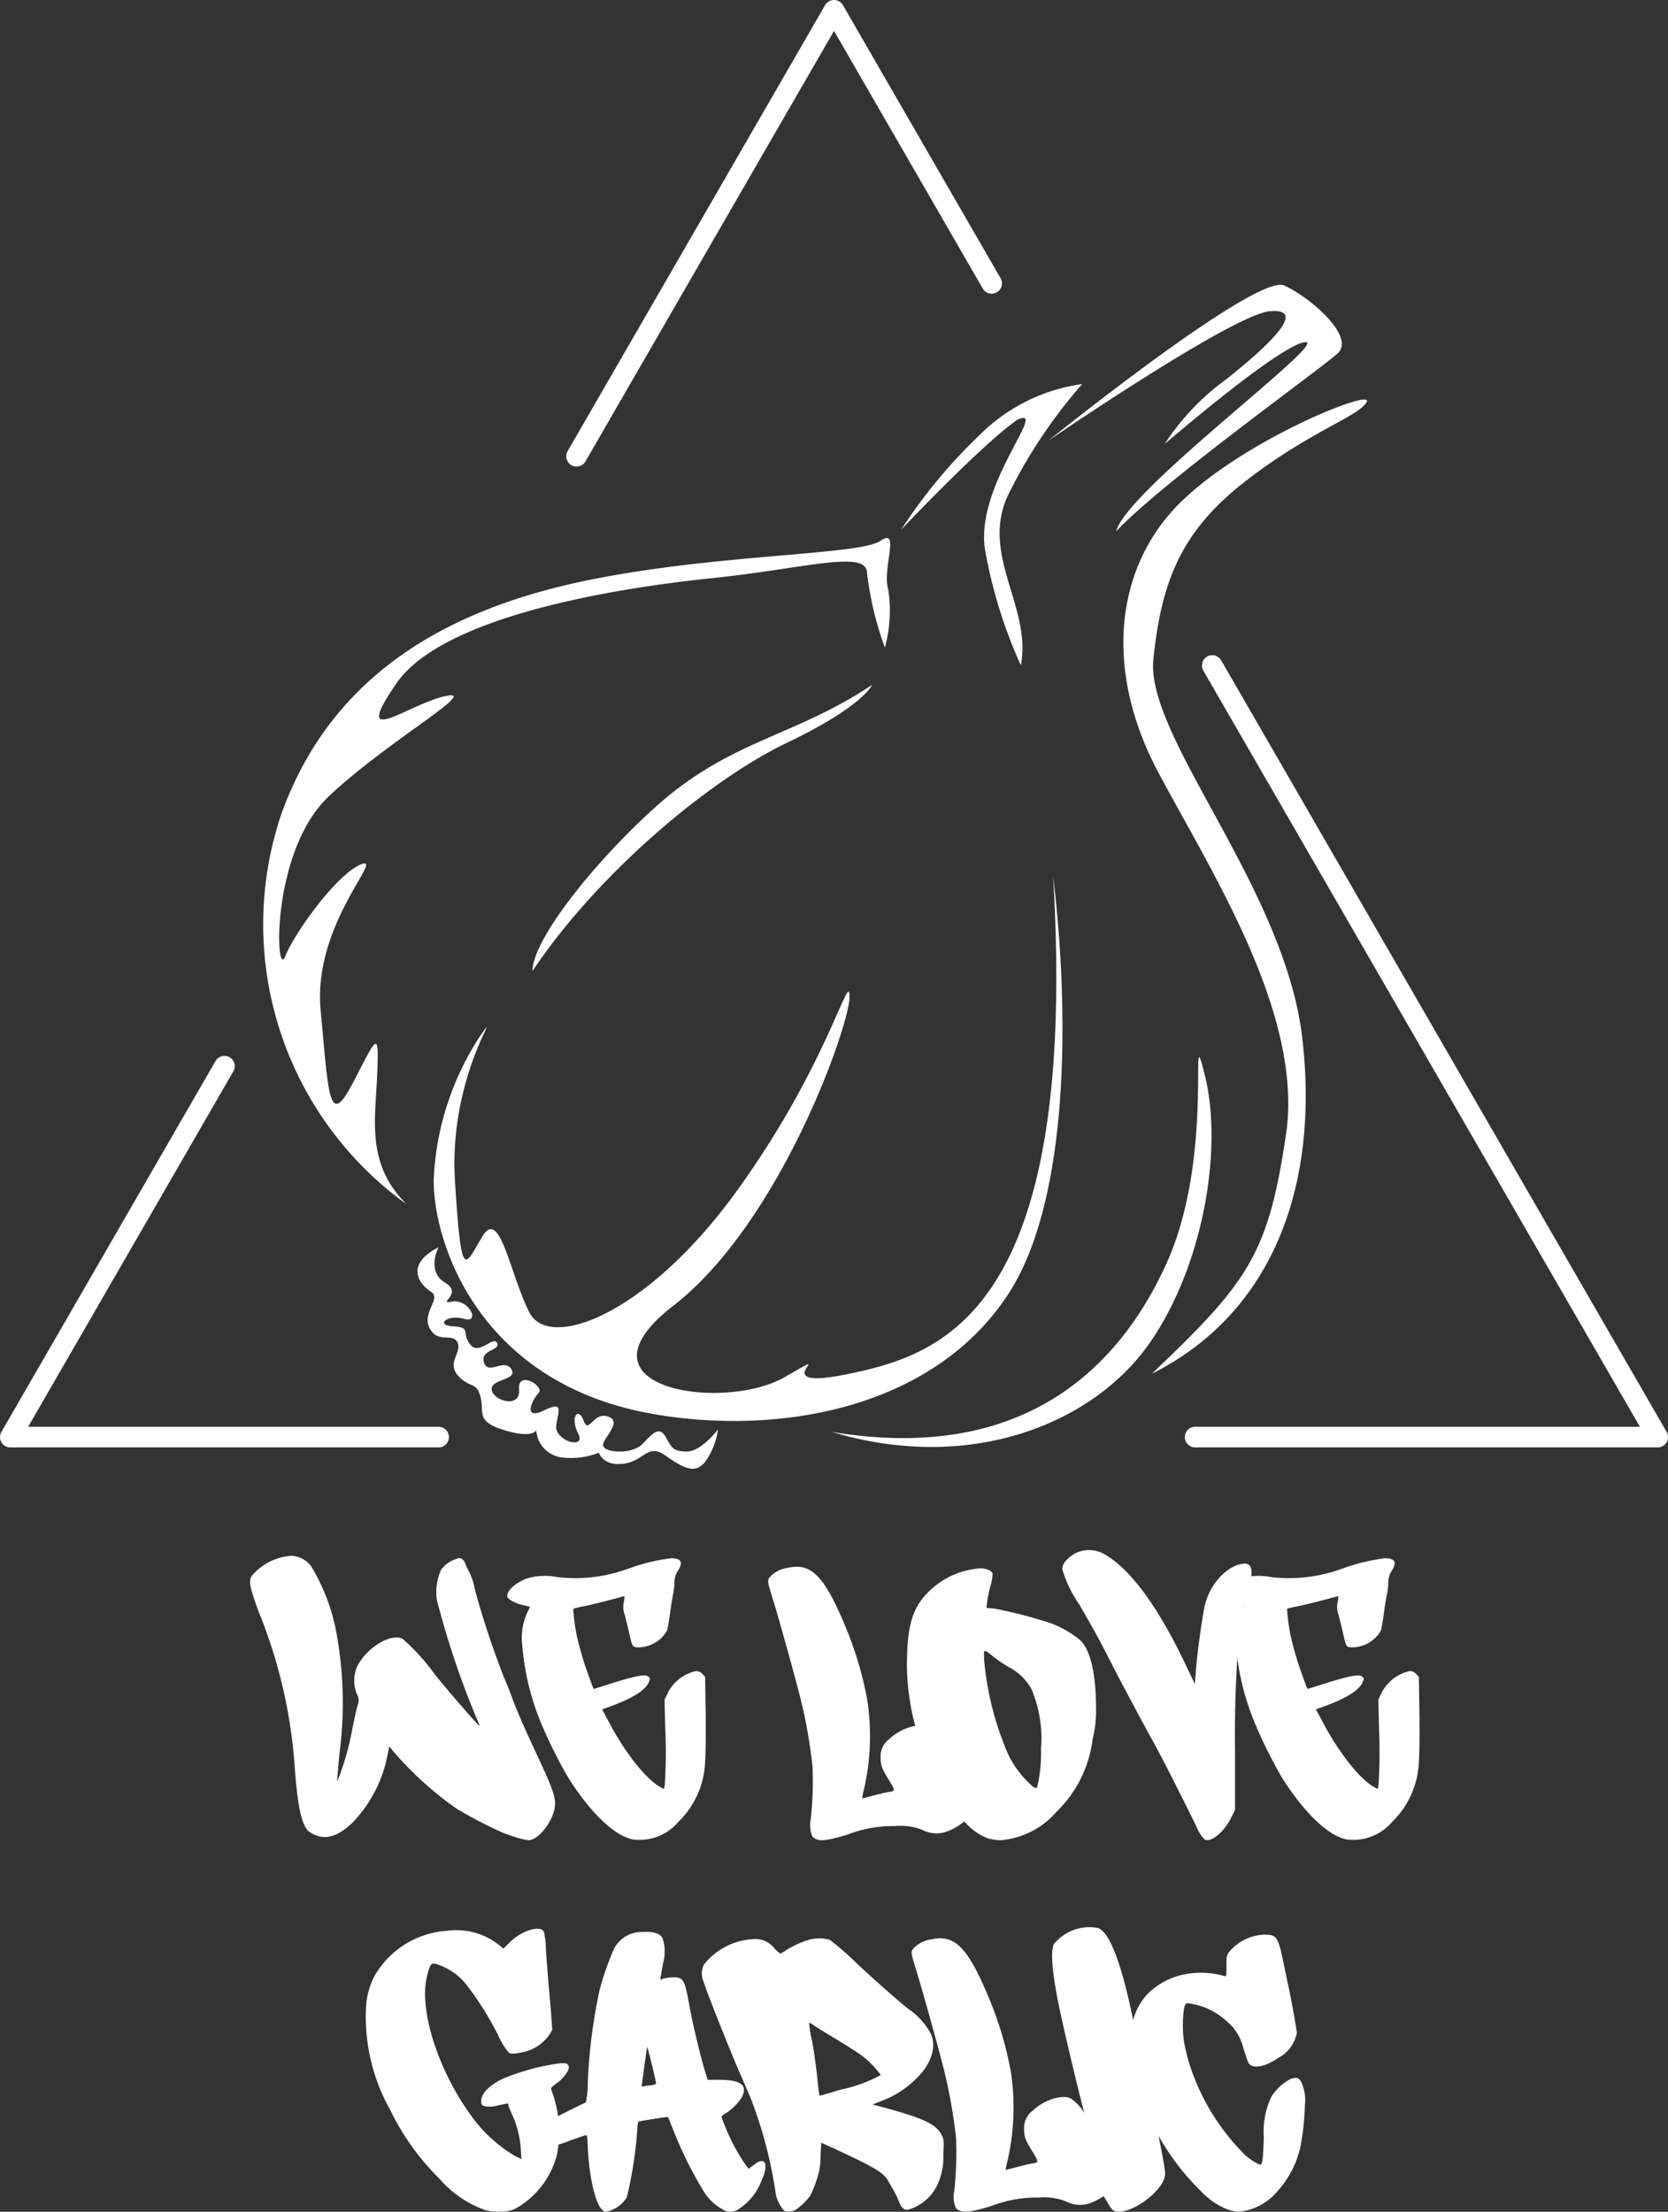
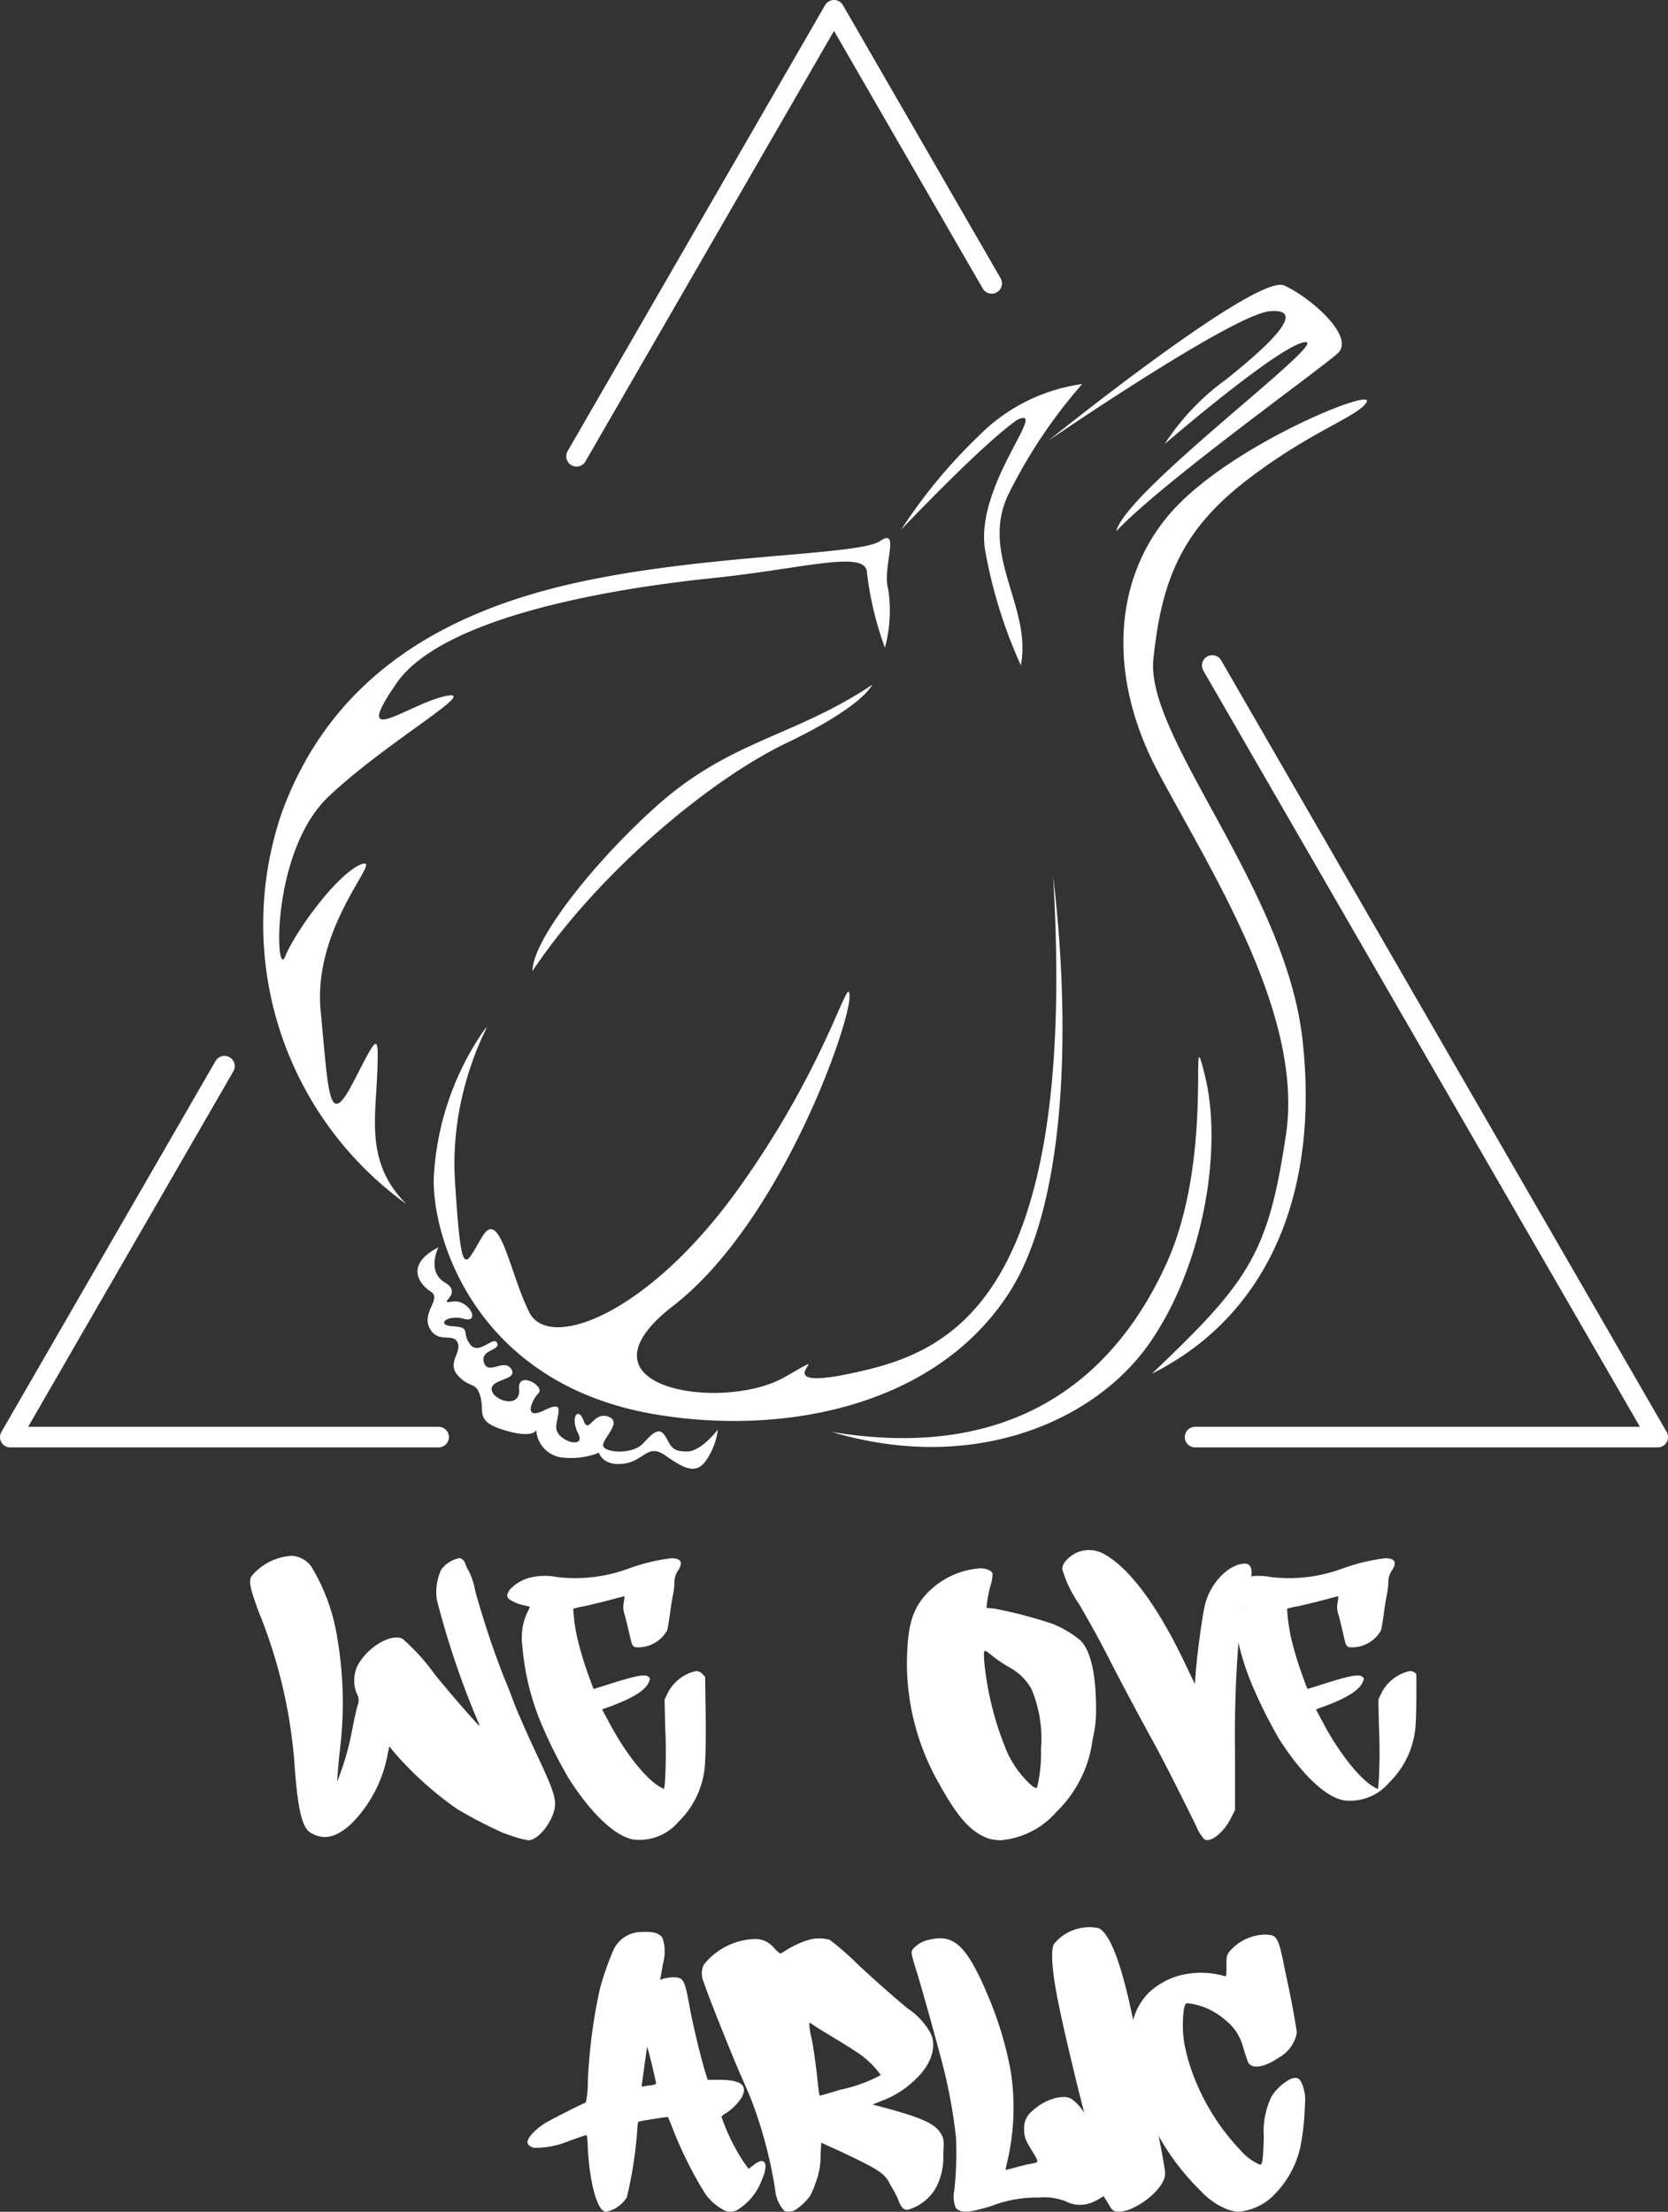
<svg xmlns="http://www.w3.org/2000/svg" width="121.5" height="161.093" viewBox="0 0 121.5 161.093">
  <rect x="0" y="0" width="121.5" height="161.093" fill="#333333" stroke="none" />
  <g id="img_intro_txt_02" transform="translate(0.75 0.75)">
    <path id="パス_616" data-name="パス 616" d="M31.3,74.288c-.2,1.1-1.237,2.364-1.915,2.364a5.918,5.918,0,0,1-.822-.187c-.317-.1-.806-.26-1.08-.374a33.716,33.716,0,0,1-3.3-1.716,24.946,24.946,0,0,1-4.654-4.208l-.286-.359-.13.648a9.72,9.72,0,0,1-2.522,4.886c-.967.934-1.8,1.253-2.607.979a2.372,2.372,0,0,1-.591-.3c-.518-.447-.808-1.714-1.023-4.5a36.649,36.649,0,0,0-2.68-11.613c-.617-1.73-.7-2.132-.459-2.52a4.127,4.127,0,0,1,2.922-1.456,1.918,1.918,0,0,1,1.4.764,14.3,14.3,0,0,1,1.874,5.042,28.253,28.253,0,0,1,.185,8.63c-.1,1.054-.173,1.96-.158,2A19.794,19.794,0,0,0,16.541,68.6c.146-.735.319-1.513.376-1.728a.949.949,0,0,0-.043-.9,2.572,2.572,0,0,1,.014-1.945c.662-1.381,2.479-2.492,3.328-2.045a15.248,15.248,0,0,1,2.347,2.593c.967,1.2,2.6,3.083,3.141,3.647.144.142.144.142.03-.146a62.176,62.176,0,0,1-3.028-8.947,3.934,3.934,0,0,1,.319-2.189,2.187,2.187,0,0,1,1.009-.749c.315-.116.359-.116.518-.014a.66.66,0,0,1,.229.331,2.724,2.724,0,0,0,.246.518,5.227,5.227,0,0,1,.475,1.456,65.269,65.269,0,0,0,2.075,6.252c.26.605.546,1.354.662,1.671.246.692.981,2.364,1.8,4.108,1.153,2.449,1.371,3.139,1.253,3.773" transform="translate(8.362 56.632)" fill="#fff" />
    <path id="パス_617" data-name="パス 617" d="M19.771,60a2.26,2.26,0,0,0,.2-.449c-.014,0-.2-.043-.433-.1-.605-.128-1.18-.431-1.21-.648-.057-.416.619-1.021,1.484-1.324a4.6,4.6,0,0,1,2.132-.087,11.214,11.214,0,0,0,5.186-.605,14.194,14.194,0,0,1,3.141-.764c.721,0,.877.3.506.879a1.57,1.57,0,0,0-.274.95,5.044,5.044,0,0,1-.116.879c-.028.144-.13.719-.2,1.269s-.175,1.139-.217,1.281A2.412,2.412,0,0,1,27.638,62.5c-.2-.087-.231-.144-.4-.893-.1-.447-.26-1.095-.345-1.426a1.722,1.722,0,0,1-.071-.993,2.237,2.237,0,0,0,.041-.406s-.5.132-1.095.29-1.426.359-1.844.447a5.5,5.5,0,0,0-.792.185,13.22,13.22,0,0,0,.317,2.22,24.886,24.886,0,0,0,.938,3.014,5.794,5.794,0,0,0,.229.6c0,.014.345-.1.764-.229,2.291-.735,3.009-.879,3.241-.648.13.128.13.114.014.4-.246.548-1.066,1.095-2.579,1.671l-.822.3.433.806c1.182,2.276,2.723,4.236,3.791,4.843l.286.156L29.8,72.5a37.385,37.385,0,0,0,.028-4.206l-.043-1.976.2-.418a3.029,3.029,0,0,1,2.075-1.655.6.6,0,0,1,.489.215l.189.2.041,2.65c.016,1.47,0,3.026-.041,3.487a6.4,6.4,0,0,1-1.931,4.409,3.719,3.719,0,0,1-3.314,1.3c-1.34-.246-3.085-1.917-4.713-4.482a34.867,34.867,0,0,1-1.972-3.948,18.438,18.438,0,0,1-1.385-5.69A4.409,4.409,0,0,1,19.771,60" transform="translate(17.874 56.72)" fill="#fff" />
-     <path id="パス_618" data-name="パス 618" d="M42.527,72.49a3.948,3.948,0,0,1,.475.778c.13.662-1.05,1.886-2.262,2.333a2.233,2.233,0,0,1-1.828-.114,4.248,4.248,0,0,0-1.931-.274,9.185,9.185,0,0,0-3.5.619c-1.324.4-1.943.506-2.3.331a.81.81,0,0,1-.274-.187,2.2,2.2,0,0,1-.114-1.267,25.15,25.15,0,0,0,.128-3.834,37.849,37.849,0,0,0-.865-4.914c-.388-1.553-1.539-5.692-1.972-7.1-.477-1.555-.477-1.527-.246-1.813a2.174,2.174,0,0,1,1.253-.636c1.728-.4,2.68.562,4.208,4.222a25.883,25.883,0,0,1,1.614,5.418,17.309,17.309,0,0,1-.26,6.557,3.87,3.87,0,0,0-.116.591c.014,0,.376-.087.792-.2s.908-.229,1.1-.26c.532-.085.532-.1.085-.835-.56-.908-.619-1.08-.634-1.671a1.565,1.565,0,0,1,.648-1.369c.837-.794,2.205-1.212,2.8-.837a3.467,3.467,0,0,1,1.125,1.354c.489.837,1.454,2.276,2.088,3.113" transform="translate(27.514 57.036)" fill="#fff" />
    <path id="パス_619" data-name="パス 619" d="M43.557,74.118a6.038,6.038,0,0,1-4.078,2.073,3.958,3.958,0,0,1-.881-.128c-1.253-.449-2.215-1.5-3.558-3.935a17.743,17.743,0,0,1-2.378-8.573c0-2.938.376-4.234,1.515-5.4a5.935,5.935,0,0,1,3.832-1.771c.433,0,.835.173.893.39a2.93,2.93,0,0,1-.146.851,10.154,10.154,0,0,0-.244,1.166l-.057.475.548.045a33.764,33.764,0,0,1,4.163,1.08,7.574,7.574,0,0,1,2.061,1.18c.778.664,1.21,2.408,1.21,4.985a8.671,8.671,0,0,1-.246,2.276,8.9,8.9,0,0,1-2.636,5.29m-1.125-4.6a9.269,9.269,0,0,0-.692-4.338,3.988,3.988,0,0,0-1.641-1.6A10.227,10.227,0,0,1,39,62.85c-.794-.636-.751-.648-.707.3a22.353,22.353,0,0,0,1.47,6.124,7.237,7.237,0,0,0,2.045,2.981c.274.175.3.175.359,0a10.716,10.716,0,0,0,.26-2.737" transform="translate(32.649 57.093)" fill="#fff" />
    <path id="パス_620" data-name="パス 620" d="M39.464,59.672a8.676,8.676,0,0,1-1.227-2.551c0-.418.333-.82,1.023-1.2a2.254,2.254,0,0,1,1.9.03c1.872.965,3.931,3.688,5.952,7.9l.776,1.627.087-1.095c.116-1.3.416-3.572.619-4.522.317-1.572,1.6-3,2.8-3.141.676-.087.8.489.388,1.858a17.133,17.133,0,0,0-.634,2.924,84.992,84.992,0,0,0-.331,8.8v4.352l-.246.489c-.5,1.08-1.5,1.917-1.974,1.659a2.949,2.949,0,0,1-.605-.967c-1.326-2.695-2.421-4.841-3.026-5.952-1.2-2.175-2.666-4.941-3.328-6.252-.721-1.4-1.111-2.118-2.175-3.962" transform="translate(38.395 56.423)" fill="#fff" />
-     <path id="パス_621" data-name="パス 621" d="M45.377,60a2.26,2.26,0,0,0,.2-.449c-.014,0-.2-.043-.433-.1-.605-.128-1.18-.431-1.21-.648-.057-.416.619-1.021,1.484-1.324a4.6,4.6,0,0,1,2.132-.087,11.216,11.216,0,0,0,5.186-.605,14.167,14.167,0,0,1,3.141-.764c.721,0,.877.3.506.879a1.57,1.57,0,0,0-.274.95,5.044,5.044,0,0,1-.116.879c-.028.144-.13.719-.2,1.269s-.175,1.139-.217,1.281A2.412,2.412,0,0,1,53.244,62.5c-.205-.087-.234-.144-.4-.893-.1-.447-.26-1.095-.345-1.426a1.688,1.688,0,0,1-.071-.993,2.236,2.236,0,0,0,.041-.406s-.5.132-1.095.29-1.426.359-1.844.447a5.5,5.5,0,0,0-.792.185,13.362,13.362,0,0,0,.315,2.22,24.919,24.919,0,0,0,.94,3.014,5.8,5.8,0,0,0,.229.6c0,.014.345-.1.761-.229,2.293-.735,3.011-.879,3.243-.648.128.128.128.114.014.4-.246.548-1.066,1.095-2.581,1.671l-.82.3.433.806c1.182,2.276,2.723,4.236,3.791,4.843l.286.156L55.4,72.5a37.385,37.385,0,0,0,.028-4.206l-.043-1.976.2-.418a3.025,3.025,0,0,1,2.075-1.655.6.6,0,0,1,.489.215l.189.2.039,2.65c.018,1.47,0,3.026-.039,3.487a6.41,6.41,0,0,1-1.931,4.409,3.719,3.719,0,0,1-3.314,1.3c-1.34-.246-3.085-1.917-4.715-4.482a35.211,35.211,0,0,1-1.97-3.948,18.446,18.446,0,0,1-1.387-5.69A4.406,4.406,0,0,1,45.377,60" transform="translate(44.265 56.72)" fill="#fff" />
-     <path id="パス_622" data-name="パス 622" d="M23.043,70.544l.246.215.447-.447c.849-.863,2.232-1.3,2.506-.778a6.794,6.794,0,0,1,.144,1.326c.043.662.116,1.527.144,1.917s.13,1.44.2,2.3l.116,1.588L26.659,77a3.292,3.292,0,0,1-1.411,1.137,5.356,5.356,0,0,1-.893.232c-.433.057-.548.057-.69-.045a5.845,5.845,0,0,1-.78-1.3,22.745,22.745,0,0,0-2.163-3.472,4.493,4.493,0,0,0-2.419-1.7c-.215-.014-.26.012-.376.229a4.983,4.983,0,0,0-.246.877c-.489,2.437.879,6.673,3.213,9.9a10.5,10.5,0,0,0,3.186,2.969l.52.258-.045-.747a7.336,7.336,0,0,0-.634-2.508,5.212,5.212,0,0,1-.258-.619l-.045-.189-.692.146a2.227,2.227,0,0,1-.965.071c-.244-.059-.274-.085-.288-.345-.043-.534.562-1.182,1.558-1.657A17.057,17.057,0,0,1,26.7,79.217c1.05-.187,1.31-.158,1.354.16.026.272-.392.835-.881,1.18a3.3,3.3,0,0,0-.416.347,3.117,3.117,0,0,0,.142.473,8.594,8.594,0,0,1,.3,4.338,6.277,6.277,0,0,1-2.882,3.891,2.168,2.168,0,0,1-1.227.3,3.719,3.719,0,0,1-1.066-.087,7.9,7.9,0,0,1-3.371-2.276,18.489,18.489,0,0,1-3.631-5.071,13.913,13.913,0,0,1-1.744-7.406,5.62,5.62,0,0,1,.605-2.291,6.583,6.583,0,0,1,5.259-3.314,5.022,5.022,0,0,1,3.891,1.08" transform="translate(12.631 70.421)" fill="#fff" />
+     <path id="パス_621" data-name="パス 621" d="M45.377,60a2.26,2.26,0,0,0,.2-.449c-.014,0-.2-.043-.433-.1-.605-.128-1.18-.431-1.21-.648-.057-.416.619-1.021,1.484-1.324a4.6,4.6,0,0,1,2.132-.087,11.216,11.216,0,0,0,5.186-.605,14.167,14.167,0,0,1,3.141-.764c.721,0,.877.3.506.879a1.57,1.57,0,0,0-.274.95,5.044,5.044,0,0,1-.116.879c-.028.144-.13.719-.2,1.269s-.175,1.139-.217,1.281A2.412,2.412,0,0,1,53.244,62.5c-.205-.087-.234-.144-.4-.893-.1-.447-.26-1.095-.345-1.426a1.688,1.688,0,0,1-.071-.993,2.236,2.236,0,0,0,.041-.406s-.5.132-1.095.29-1.426.359-1.844.447a5.5,5.5,0,0,0-.792.185,13.362,13.362,0,0,0,.315,2.22,24.919,24.919,0,0,0,.94,3.014,5.8,5.8,0,0,0,.229.6c0,.014.345-.1.761-.229,2.293-.735,3.011-.879,3.243-.648.128.128.128.114.014.4-.246.548-1.066,1.095-2.581,1.671l-.82.3.433.806c1.182,2.276,2.723,4.236,3.791,4.843l.286.156L55.4,72.5a37.385,37.385,0,0,0,.028-4.206l-.043-1.976.2-.418a3.025,3.025,0,0,1,2.075-1.655.6.6,0,0,1,.489.215c.018,1.47,0,3.026-.039,3.487a6.41,6.41,0,0,1-1.931,4.409,3.719,3.719,0,0,1-3.314,1.3c-1.34-.246-3.085-1.917-4.715-4.482a35.211,35.211,0,0,1-1.97-3.948,18.446,18.446,0,0,1-1.387-5.69A4.406,4.406,0,0,1,45.377,60" transform="translate(44.265 56.72)" fill="#fff" />
    <path id="パス_623" data-name="パス 623" d="M29.8,84.172c-.272-.676-.5-1.253-.518-1.267-.014-.03-1.96.274-2.116.331-.061.014-.087.144-.1.331a29.759,29.759,0,0,1-.78,5.188,2.338,2.338,0,0,1-1.5,1.05c-.707,0-1.227-2.378-1.342-4.64-.028-.849-.057-.965-.158-.936-.057.014-.591.2-1.166.4a6.316,6.316,0,0,1-2.593.518c-.29-.071-.477-.229-.477-.418,0-.315.562-.92,1.267-1.369.361-.229,2.725-1.426,2.983-1.513a6.55,6.55,0,0,0,.144-1.482,39.2,39.2,0,0,1,.865-6.73,20.127,20.127,0,0,1,.95-2.766,2.255,2.255,0,0,1,2.191-1.442c.792-.043,1.239.1,1.44.449a3.129,3.129,0,0,1,.03,1.858c-.059.345-.13.749-.158.908l-.045.274.217-.087a3.221,3.221,0,0,1,.69-.1c.794-.014.879.144,1.241,2.175.215,1.212.877,3.95,1.166,4.827l.144.463H33c1.612,0,2.118.388,1.657,1.281A3.985,3.985,0,0,1,33.5,82.631a1.007,1.007,0,0,0-.317.244c0,.03.116.347.258.707a14.43,14.43,0,0,0,1.4,2.664l.317.433.376-.286c.851-.676,1.123-.073.546,1.194a4.26,4.26,0,0,1-1.757,2.092,1.025,1.025,0,0,1-1.1-.073,3.654,3.654,0,0,1-1.383-1.369A28.384,28.384,0,0,1,29.8,84.172M27.971,80.6a1.152,1.152,0,0,0,.449-.116c.026-.043-.591-2.622-.65-2.678-.014-.016-.158,1.052-.374,2.636-.03.215-.014.274.057.246a3.021,3.021,0,0,1,.518-.087" transform="translate(18.622 70.537)" fill="#fff" />
    <path id="パス_624" data-name="パス 624" d="M40.285,89.423c-.317,0-.459-.173-.7-.792a5.69,5.69,0,0,0-.331-.662c-.087-.144-.248-.418-.345-.607-.376-.648-.9-.965-3.574-2.22-.723-.331-1.326-.605-1.326-.605s-.028.449-.059,1.009a4.87,4.87,0,0,1-.317,1.8A7.062,7.062,0,0,1,33.2,88.4a4.247,4.247,0,0,1-1.109,1.052c-.274.13-.7.146-.806.014a2.567,2.567,0,0,1-.636-1.513,32.444,32.444,0,0,0-1.8-6.7c-.171-.418-.546-1.269-.82-1.889-.82-1.915-2.435-5.978-2.579-6.512a1.5,1.5,0,0,1,0-1.281A4.934,4.934,0,0,1,29.251,69.7a1.761,1.761,0,0,1,1.338.676,2.753,2.753,0,0,0,.433.388,2.477,2.477,0,0,0,.374-.215,6.634,6.634,0,0,1,1.773-.808,2.85,2.85,0,0,1,1.456.016,22.258,22.258,0,0,1,2.146,1.889c1.3,1.2,2.565,2.317,3.529,3.111a5.153,5.153,0,0,1,1.659,1.787c.489.965.071,2.291-1.082,3.371a6.91,6.91,0,0,1-2.463,1.57l-.678.274.288.071c3.371.881,4.354,1.328,4.77,2.177.144.317.158.39.1,1.354a4.738,4.738,0,0,1-.418,2.218,3.378,3.378,0,0,1-2.189,1.846M35.4,80.676A10.673,10.673,0,0,0,38.34,79.61a6.412,6.412,0,0,0-1.553-1.541c-.29-.2-1.125-.735-1.874-1.182s-1.442-.879-1.541-.967c-.118-.071-.231-.128-.246-.1A6.7,6.7,0,0,0,33.312,77c.13.636.288,1.787.374,2.55.146,1.385.175,1.558.234,1.558.026,0,.688-.187,1.482-.433" transform="translate(25.066 70.776)" fill="#fff" />
    <path id="パス_625" data-name="パス 625" d="M47.675,85.815a3.948,3.948,0,0,1,.475.778c.13.662-1.05,1.886-2.262,2.333a2.233,2.233,0,0,1-1.828-.114,4.248,4.248,0,0,0-1.931-.274,9.185,9.185,0,0,0-3.5.619c-1.324.4-1.943.506-2.3.331a.81.81,0,0,1-.274-.187,2.2,2.2,0,0,1-.114-1.267,25.149,25.149,0,0,0,.128-3.834,38.2,38.2,0,0,0-.865-4.914c-.388-1.553-1.539-5.692-1.972-7.1-.477-1.556-.477-1.527-.246-1.813a2.174,2.174,0,0,1,1.253-.636c1.728-.4,2.68.562,4.208,4.222a25.884,25.884,0,0,1,1.614,5.418,17.309,17.309,0,0,1-.26,6.557,3.6,3.6,0,0,0-.116.591c.014,0,.376-.087.792-.2s.908-.229,1.1-.26c.532-.085.532-.1.085-.835-.56-.908-.619-1.08-.634-1.671a1.565,1.565,0,0,1,.648-1.369c.837-.794,2.205-1.212,2.8-.837A3.466,3.466,0,0,1,45.587,82.7c.489.837,1.454,2.276,2.088,3.113" transform="translate(32.82 70.769)" fill="#fff" />
    <path id="パス_626" data-name="パス 626" d="M46.1,87.234c0,1.239-2.737,3.184-3.761,2.678a1.041,1.041,0,0,1-.3-.372,18.565,18.565,0,0,0-1.614-2.321,1.7,1.7,0,0,1-.459-1.815,3.433,3.433,0,0,1,.431-.5l.319-.331-.376-1.312c-.418-1.484-1.629-6.529-1.988-8.342-.477-2.307-.605-3.891-.359-4.409a3.325,3.325,0,0,1,3.255-1.17c.749.319,1.527,2.205,2.276,5.534.13.605.491,2.205.792,3.544,1.009,4.439,1.787,8.271,1.787,8.819" transform="translate(38.018 70.343)" fill="#fff" />
    <path id="パス_627" data-name="パス 627" d="M52.1,73.05c.244,1.095.662,3.4.662,3.645a2.641,2.641,0,0,1-1.369,1.815c-1.023.707-1.974.822-2.191.274-.041-.1-.2-.577-.345-1.038a3.644,3.644,0,0,0-1.267-1.974,5.044,5.044,0,0,0-2.65-1.241c-.288-.026-.288-.012-.39.347a8.448,8.448,0,0,0,.014,2.55c.071.359.217.993.345,1.413A16.256,16.256,0,0,0,48.7,85.269a4,4,0,0,0,1.369,1.009c.189,0,.231-.29.29-2a5.885,5.885,0,0,1,.56-2.969,3.722,3.722,0,0,1,1.369-1.267c.52-.187.692-.1.908.491a3,3,0,0,1,.158,1.34,19.065,19.065,0,0,1-.331,3.111A7.191,7.191,0,0,1,50.871,88.7a4.153,4.153,0,0,1-2.435,1.009,5.082,5.082,0,0,1-.719-.173,5.254,5.254,0,0,1-1.917-1.31,17.828,17.828,0,0,1-4.151-6.254,11.932,11.932,0,0,1-.934-4.652A4.457,4.457,0,0,1,42,73.727a5.35,5.35,0,0,1,2.421-1.281,6.28,6.28,0,0,1,3.1.1c.1.028.116-.073.116-.723,0-.733,0-.776.215-1.064A3.484,3.484,0,0,1,50.4,69.521c.893,0,.993.144,1.383,2,.128.648.274,1.324.317,1.527" transform="translate(40.95 70.637)" fill="#fff" />
    <path id="パス_628" data-name="パス 628" d="M74.322,89.658c8.705-4.354,12.237-13.549,10.953-24.5-1.3-10.939-11.431-21.893-10.84-27.558.591-5.649,2-9.3,6.717-12.958s8.245-4.7,8.821-5.765-9.412,2.94-13.894,7.654S70.9,38.548,74.783,45.84c3.891,7.308,10.608,17.671,9.311,26.391s-2.709,10.71-9.772,17.427M64.78,38.071c.82-4.236-2.955-8.013-.952-12.367a37.178,37.178,0,0,1,5.42-8.129,13.118,13.118,0,0,0-7.538,3.777,38.4,38.4,0,0,0-5.649,6.831s5.9-6.24,8.474-8.013C66.9,19.1,61.365,25,62.185,29.712a34.971,34.971,0,0,0,2.6,8.358M71.727,28.3c3.3-3.531,14.832-11.776,16.13-12.958s-1.874-4.007-3.879-4.943c-2-.952-17.194,11.3-17.194,11.3S80.2,12.517,82.912,12.271c2.709-.229.231,2.25-3.172,4.959a17.617,17.617,0,0,0-4.482,4.713s8.476-7.308,10.249-7.422S72.434,25.345,71.727,28.3m-4.6,25.079c1.326,11.069.981,24.041-3.286,30.513-5.493,8.36-16.735,10.277-25.8,8.705C25.085,90.362,21.9,79.768,22.016,75.4a20.712,20.712,0,0,1,3.546-10.594c1.411-1.889-2.479,3.3-2,10.838s.707,6.127,2,4.009c1.281-2.12,1.988,2.709,3.416,5.534,1.411,2.825,8.59.232,15.191-8.951S52.3,60.1,52.3,62.213,47.225,78.7,39.456,84.713,43.1,92.482,47.585,89.9s-2,1.168,4.713-.244,16.721-4.469,14.832-36.28M51,93.894c10.249,3.07,19.07-.7,23.077-6.356S79.5,73.283,78.2,67.993s.822,5.651-2.825,13.664S64.535,96.144,51,93.894m-30.988-16.6a25.107,25.107,0,0,1-9.065-28.5c3.775-10.362,12.48-14.846,21.907-16.848S53,30.058,54.531,29.006s.116,2,.591,3.531a10.277,10.277,0,0,1-.244,4.238,23.818,23.818,0,0,1-1.3-5.42c0-1.759-4.467-.347-11.3.359s-19.559,2.711-22.975,7.654.837,1.529,3.546.938-4.252,3.3-8.488,7.306-3.879,13.419-3.172,11.66,3.763-6.011,5.536-6.715S13.2,56.909,13.772,63.166c.591,6.24.591,8.705,2.364,5.29s1.889-3.879,1.759-.591-.822,6.486,2.118,9.426m9.195-16.966c4.713-7.063,12.844-13.894,18.493-16.6s6.24-4.238,6.24-4.238c-5.664,3.777-10.261,4.007-15.61,8.748-4.569,4.065-9.124,9.8-9.124,12.093M22.362,80.447c-2.494,1.283-1.383,2.709-.562,3.229s-.692,1.513-.085,2.666,1.685.3,2.031,1.038-.82,1.47.045,2.423,1.326.388,1.629,1.541-.39,1.773,1.728,2.421,2.335,0,2.335,0A2.126,2.126,0,0,0,31.24,95.74a5.493,5.493,0,0,0,2.81-.331s.26.979,1.759.806c1.515-.173,1.773-1.5,3.028-.634,1.239.851,2.191,1.5,2.969.461a5.161,5.161,0,0,0,.908-2.321s-1.21,1.6-2.248,1.6-1.125-.3-1.543-1.038-.82-.475-1.643.433-3.054.692-2.926.085,1.413-1.685.333-2.031-1.371,1.34-1.759.3-1-.26-.39.95-1.73.52-1.6-.562.605-1.858-.908-1.123-.893-.735-.39-1.255c.52-.5-1.541-1.714-1.411-.288s-1.86.851-1.99.045c-.13-.822,1.947-.692,1.428-1.515s-1.685.477-1.99-.475,1.212-.865.952-1.428-1.34.952-1.974.087c-.65-.865.128-1.21-1.212-1.3-1.34-.071-.475-.893.78-.548,1.239.347.345-1.47-.865-1.253s.865-.562-.52-1.383-.475-2.581-.475-2.581" transform="translate(8.83 9.647)" fill="#fff" fill-rule="evenodd" />
    <path id="パス_629" data-name="パス 629" d="M51.05,20.391,39.566.5,20.811,32.983" transform="translate(20.435 -0.5)" fill="none" stroke="#fff" stroke-linecap="round" stroke-linejoin="round" stroke-width="1.5" />
    <path id="パス_630" data-name="パス 630" d="M43,80.2H76.7L44.249,24" transform="translate(43.303 23.719)" fill="none" stroke="#fff" stroke-linecap="round" stroke-linejoin="round" stroke-width="1.5" />
    <path id="パス_631" data-name="パス 631" d="M16.1,38.371.5,65.389H31.7" transform="translate(-0.5 38.532)" fill="none" stroke="#fff" stroke-linecap="round" stroke-linejoin="round" stroke-width="1.5" />
  </g>
</svg>